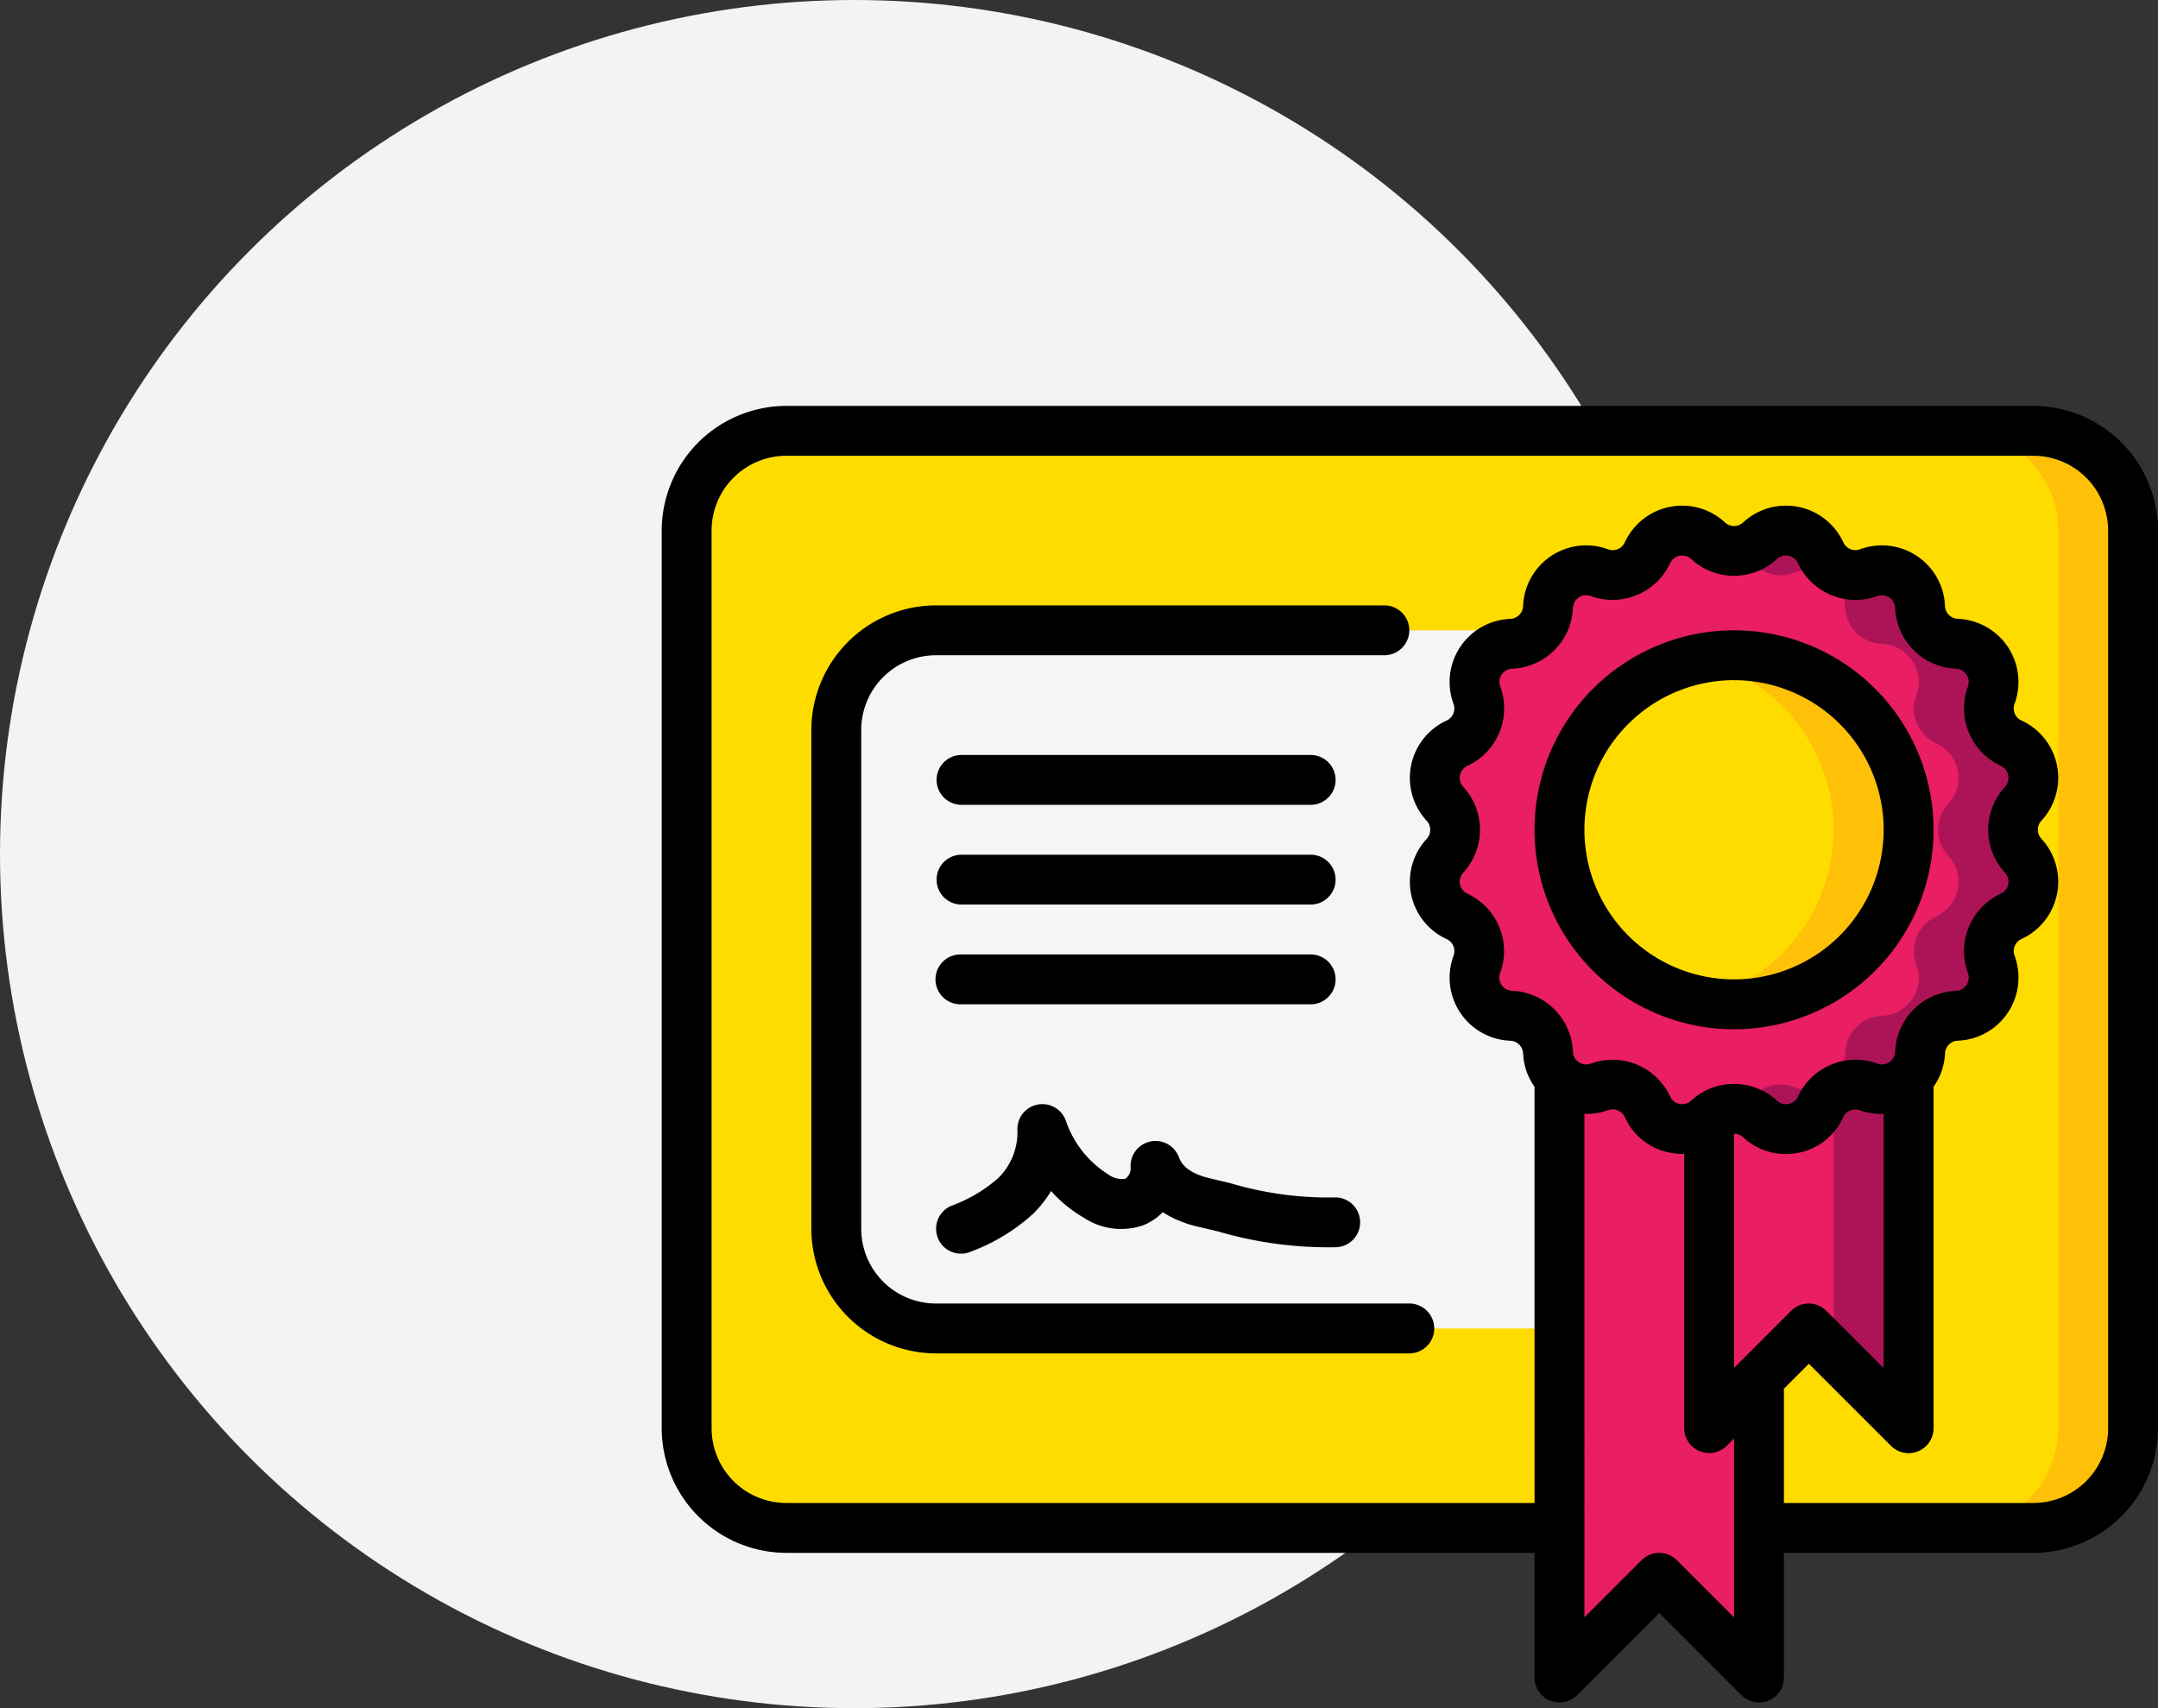
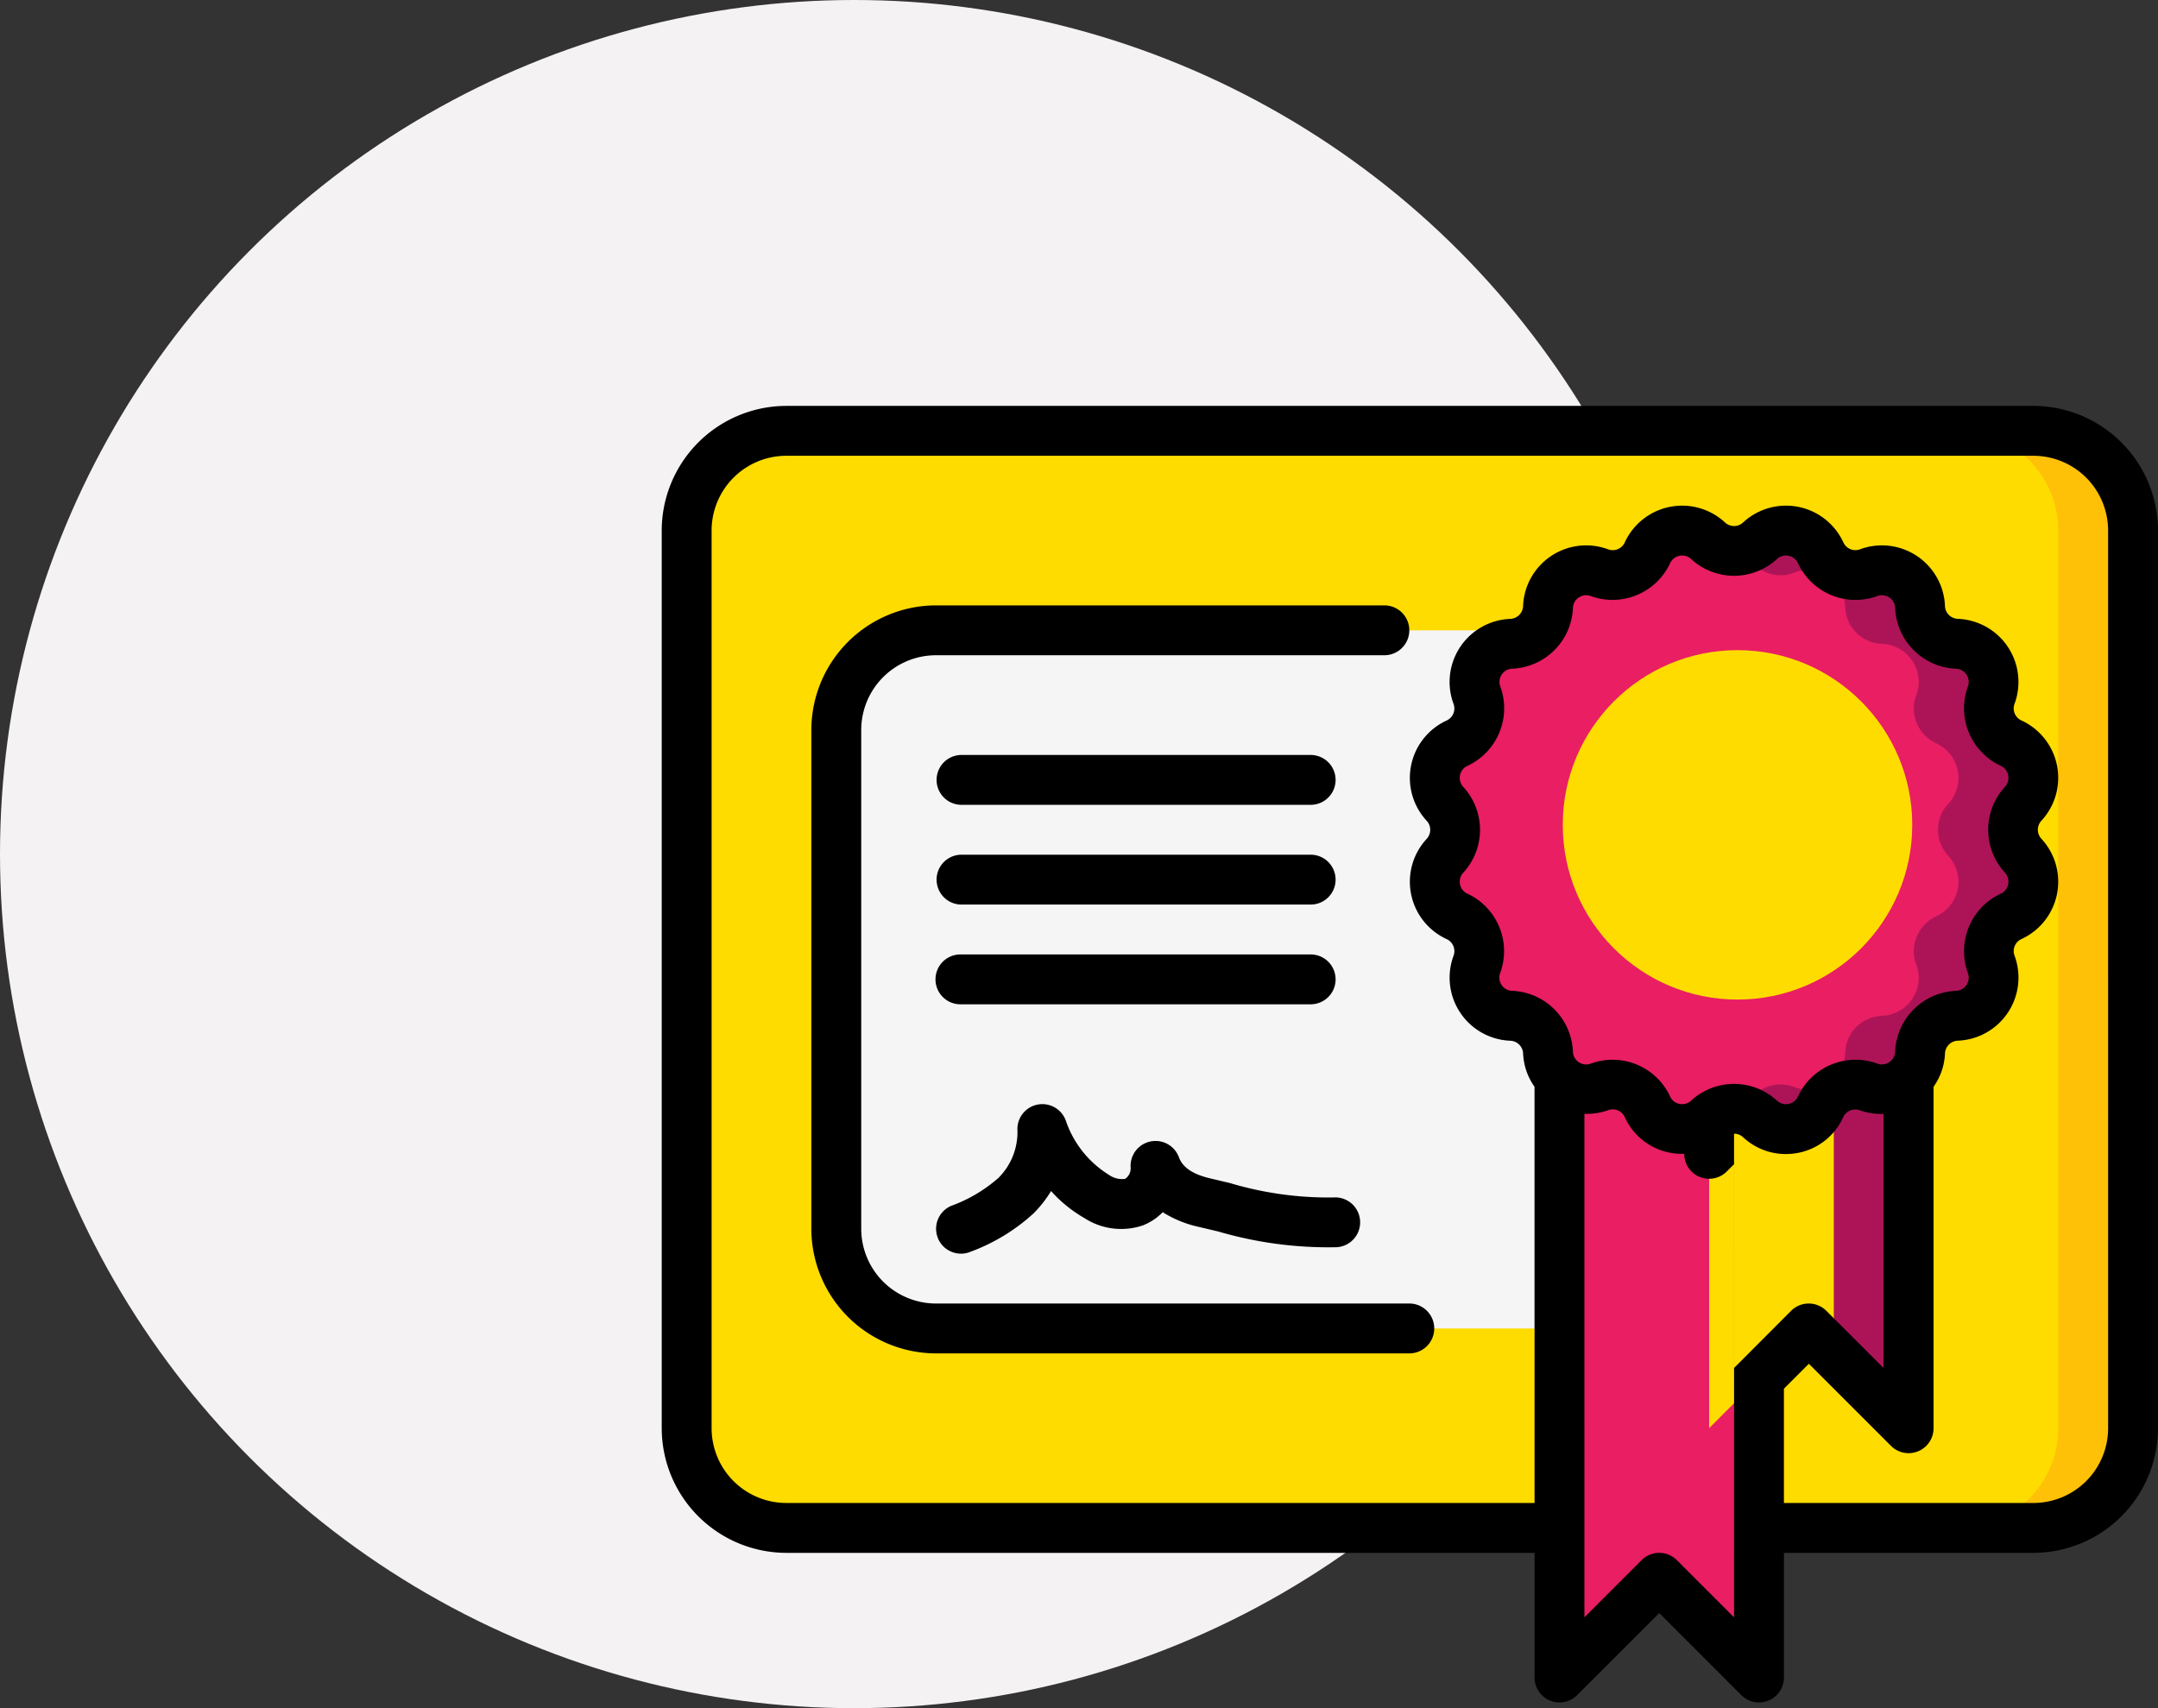
<svg xmlns="http://www.w3.org/2000/svg" width="179.365" height="142" viewBox="0 0 179.365 142">
  <rect x="0" y="0" width="179.365" height="142" fill="#333333" stroke="none" />
  <g id="Group_13516" data-name="Group 13516" transform="translate(-270 -3385)">
    <g id="Group_12598" data-name="Group 12598" transform="translate(28 131)">
      <circle id="Ellipse_21" data-name="Ellipse 21" cx="71" cy="71" r="71" transform="translate(242 3254)" fill="#f4f2f2" />
      <g id="Page-1" transform="translate(297 3287.742)">
        <g id="_008---Certificate" data-name="008---Certificate">
          <g id="Colour" transform="translate(2.073 2.073)">
            <path id="Shape" d="M89.128,91.2h22.8a8.291,8.291,0,0,0,8.291-8.291V8.291A8.291,8.291,0,0,0,111.928,0H8.291A8.291,8.291,0,0,0,0,8.291V82.91A8.291,8.291,0,0,0,8.291,91.2H72.546" fill="#ffdc00" />
            <path id="Shape-2" data-name="Shape" d="M57.218,0H51a8.291,8.291,0,0,1,8.291,8.291V82.91A8.291,8.291,0,0,1,51,91.2h6.218a8.291,8.291,0,0,0,8.291-8.291V8.291A8.291,8.291,0,0,0,57.218,0Z" transform="translate(54.71)" fill="#fec108" />
            <path id="Shape-3" data-name="Shape" d="M70.255,66.037H14.291A8.291,8.291,0,0,1,6,57.746V16.291A8.291,8.291,0,0,1,14.291,8H70.255Z" transform="translate(6.436 8.582)" fill="#f5f5f5" />
            <path id="Rectangle-path" d="M34,8h6.218V66.037H34Z" transform="translate(36.473 8.582)" fill="#cfd8dc" />
            <path id="Shape-4" data-name="Shape" d="M78.9,31.029a3.167,3.167,0,0,1-.995,5.037,3.221,3.221,0,0,0-1.865,2.9,2.873,2.873,0,0,0,.207,1.1,3.026,3.026,0,0,1,.207,1.1,3.19,3.19,0,0,1-3.068,3.171,3.165,3.165,0,0,0-3.047,3.047,3.07,3.07,0,0,1-.953,2.156,3.155,3.155,0,0,1-2.218.912,3.026,3.026,0,0,1-1.1-.207,2.873,2.873,0,0,0-1.1-.207,3.221,3.221,0,0,0-2.9,1.865,3.167,3.167,0,0,1-5.037.995,3.14,3.14,0,0,0-4.228-.062c-.021.021-.062.041-.083.062A3.167,3.167,0,0,1,47.68,51.9a3.221,3.221,0,0,0-2.9-1.865,2.873,2.873,0,0,0-1.1.207,3.026,3.026,0,0,1-1.1.207,3.155,3.155,0,0,1-2.218-.912,3.07,3.07,0,0,1-.953-2.156,3.165,3.165,0,0,0-3.047-3.047A3.19,3.19,0,0,1,33.3,41.164a3.026,3.026,0,0,1,.207-1.1,2.873,2.873,0,0,0,.207-1.1,3.221,3.221,0,0,0-1.865-2.9,3.167,3.167,0,0,1-.995-5.037,3.159,3.159,0,0,0,0-4.311,3.167,3.167,0,0,1,.995-5.037,3.221,3.221,0,0,0,1.865-2.9,2.873,2.873,0,0,0-.207-1.1,3.026,3.026,0,0,1-.207-1.1,3.19,3.19,0,0,1,3.068-3.171,3.165,3.165,0,0,0,3.047-3.047A3.19,3.19,0,0,1,42.582,7.3a3.026,3.026,0,0,1,1.1.207,2.873,2.873,0,0,0,1.1.207,3.221,3.221,0,0,0,2.9-1.865,3.167,3.167,0,0,1,5.037-.995,3.159,3.159,0,0,0,4.311,0,3.171,3.171,0,0,1,5.037.995,3.221,3.221,0,0,0,2.9,1.865,2.873,2.873,0,0,0,1.1-.207,3.026,3.026,0,0,1,1.1-.207,3.19,3.19,0,0,1,3.171,3.068,3.165,3.165,0,0,0,3.047,3.047,3.19,3.19,0,0,1,3.068,3.171,3.026,3.026,0,0,1-.207,1.1,2.873,2.873,0,0,0-.207,1.1,3.221,3.221,0,0,0,1.865,2.9,3.167,3.167,0,0,1,.995,5.037,3.159,3.159,0,0,0,0,4.311Z" transform="translate(32.182 4.291)" fill="#e91e63" />
            <path id="Shape-5" data-name="Shape" d="M64.768,28.871a3.225,3.225,0,0,1,.85-2.156,3.167,3.167,0,0,0-.995-5.037,3.221,3.221,0,0,1-1.865-2.9,2.873,2.873,0,0,1,.207-1.1,3.026,3.026,0,0,0,.207-1.1A3.19,3.19,0,0,0,60.1,13.409a3.165,3.165,0,0,1-3.047-3.047,3.19,3.19,0,0,0-3.171-3.068,3.026,3.026,0,0,0-1.1.207,2.873,2.873,0,0,1-1.1.207,3.221,3.221,0,0,1-2.9-1.865,3.171,3.171,0,0,0-5.037-.995,3.223,3.223,0,0,1-1.364.7,3.067,3.067,0,0,1,.182.3,3.221,3.221,0,0,0,2.9,1.865,2.873,2.873,0,0,0,1.1-.207,3.026,3.026,0,0,1,1.1-.207,3.19,3.19,0,0,1,3.171,3.068,3.165,3.165,0,0,0,3.047,3.047,3.19,3.19,0,0,1,3.068,3.171,3.026,3.026,0,0,1-.207,1.1,2.873,2.873,0,0,0-.207,1.1,3.221,3.221,0,0,0,1.865,2.9,3.167,3.167,0,0,1,.995,5.037,3.159,3.159,0,0,0,0,4.311,3.167,3.167,0,0,1-.995,5.037,3.221,3.221,0,0,0-1.865,2.9,2.873,2.873,0,0,0,.207,1.1,3.026,3.026,0,0,1,.207,1.1,3.19,3.19,0,0,1-3.068,3.171,3.165,3.165,0,0,0-3.047,3.047,3.07,3.07,0,0,1-.953,2.156,3.155,3.155,0,0,1-2.218.912,3.026,3.026,0,0,1-1.1-.207,2.873,2.873,0,0,0-1.1-.207,3.221,3.221,0,0,0-2.9,1.865,3.109,3.109,0,0,1-.191.294,3.211,3.211,0,0,1,1.372.7,3.167,3.167,0,0,0,5.037-.995,3.221,3.221,0,0,1,2.9-1.865,2.873,2.873,0,0,1,1.1.207,3.026,3.026,0,0,0,1.1.207,3.155,3.155,0,0,0,2.218-.912,3.07,3.07,0,0,0,.953-2.156A3.165,3.165,0,0,1,60.1,44.334a3.19,3.19,0,0,0,3.068-3.171,3.026,3.026,0,0,0-.207-1.1,2.873,2.873,0,0,1-.207-1.1,3.221,3.221,0,0,1,1.865-2.9,3.167,3.167,0,0,0,.995-5.037A3.225,3.225,0,0,1,64.768,28.871Z" transform="translate(45.461 4.292)" fill="#ad1457" />
            <circle id="Oval" cx="14.524" cy="14.524" r="14.524" transform="translate(72.818 18.231)" fill="#ffdc00" />
-             <path id="Shape-6" data-name="Shape" d="M43.609,9a14.509,14.509,0,0,0-3.109.342,14.509,14.509,0,0,1,0,28.334A14.509,14.509,0,1,0,43.609,9Z" transform="translate(43.446 9.655)" fill="#fec108" />
            <path id="Shape-7" data-name="Shape" d="M51.582,50.905V75.778l-8.291-8.291L35,75.778V25.97a3.155,3.155,0,0,0,2.218.912,3.026,3.026,0,0,0,1.1-.207,2.873,2.873,0,0,1,1.1-.207,3.221,3.221,0,0,1,2.9,1.865,3.167,3.167,0,0,0,5.037.995c.021-.021.062-.041.083-.062V55.051Z" transform="translate(37.546 27.859)" fill="#e91e63" />
-             <path id="Shape-8" data-name="Shape" d="M57.582,25.97V55.051L49.291,46.76,41,55.051V29.266a3.14,3.14,0,0,1,4.228.062,3.167,3.167,0,0,0,5.037-.995,3.221,3.221,0,0,1,2.9-1.865,2.873,2.873,0,0,1,1.1.207,3.026,3.026,0,0,0,1.1.207,3.155,3.155,0,0,0,2.218-.912Z" transform="translate(43.982 27.859)" fill="#e91e63" />
            <path id="Shape-9" data-name="Shape" d="M50,26.882a3.026,3.026,0,0,1-1.1-.207,2.873,2.873,0,0,0-1.1-.207,3.19,3.19,0,0,0-1.8.585v21.78l6.218,6.218V25.97A3.155,3.155,0,0,1,50,26.882Z" transform="translate(49.346 27.859)" fill="#ad1457" />
          </g>
          <g id="outline">
-             <path id="Shape-10" data-name="Shape" d="M114,0H10.364A10.376,10.376,0,0,0,0,10.364V84.982A10.376,10.376,0,0,0,10.364,95.346H72.546V105.71a2.073,2.073,0,0,0,3.538,1.465l6.826-6.826,6.826,6.826a2.073,2.073,0,0,0,3.538-1.465V95.346H114a10.376,10.376,0,0,0,10.364-10.364V10.364A10.376,10.376,0,0,0,114,0ZM66.97,40.553a1.1,1.1,0,0,1-.348-1.749,5.267,5.267,0,0,0,0-7.132,1.1,1.1,0,0,1,.35-1.751A5.273,5.273,0,0,0,69.7,23.329a1.1,1.1,0,0,1,.991-1.484A5.271,5.271,0,0,0,75.736,16.8a1.1,1.1,0,0,1,1.486-.991,5.283,5.283,0,0,0,6.591-2.73,1.1,1.1,0,0,1,1.747-.348,5.269,5.269,0,0,0,7.134,0,1.1,1.1,0,0,1,1.749.35,5.275,5.275,0,0,0,6.589,2.728,1.1,1.1,0,0,1,1.486.991,5.275,5.275,0,0,0,5.055,5.047,1.1,1.1,0,0,1,.991,1.482,5.271,5.271,0,0,0,2.73,6.591,1.1,1.1,0,0,1,.348,1.749,5.267,5.267,0,0,0,0,7.132,1.1,1.1,0,0,1-.35,1.751,5.273,5.273,0,0,0-2.728,6.591,1.1,1.1,0,0,1-.991,1.484,5.271,5.271,0,0,0-5.055,5.055,1.1,1.1,0,0,1-1.486.991,5.281,5.281,0,0,0-6.591,2.73,1.065,1.065,0,0,1-.781.622,1.086,1.086,0,0,1-.966-.272,5.271,5.271,0,0,0-7.134,0,1.088,1.088,0,0,1-.966.272,1.07,1.07,0,0,1-.783-.622,5.273,5.273,0,0,0-6.589-2.728,1.1,1.1,0,0,1-1.486-.991,5.275,5.275,0,0,0-5.055-5.06,1.1,1.1,0,0,1-.991-1.482,5.271,5.271,0,0,0-2.719-6.591ZM89.737,79.369l-.609.609V60.5a1.1,1.1,0,0,1,.748.292,5.182,5.182,0,0,0,3.544,1.4,5.469,5.469,0,0,0,1.049-.1A5.182,5.182,0,0,0,98.2,59.129a1.107,1.107,0,0,1,1.387-.572,5.242,5.242,0,0,0,1.967.3V79.979L96.8,75.226a2.073,2.073,0,0,0-2.931,0Zm-.609,21.337-4.753-4.753a2.073,2.073,0,0,0-2.931,0l-4.753,4.753V58.849a5.236,5.236,0,0,0,1.967-.3,1.1,1.1,0,0,1,1.385.57,5.182,5.182,0,0,0,3.743,2.958,5.436,5.436,0,0,0,1.2.1v22.8a2.073,2.073,0,0,0,3.538,1.465l.607-.607Zm31.091-15.724A6.218,6.218,0,0,1,114,91.2H93.273V81.7l2.073-2.073,6.826,6.826a2.073,2.073,0,0,0,3.538-1.465V56.6a5.155,5.155,0,0,0,.951-2.771,1.109,1.109,0,0,1,1.061-1.059,5.248,5.248,0,0,0,4.72-7.066,1.1,1.1,0,0,1,.572-1.383,5.248,5.248,0,0,0,1.658-8.337,1.107,1.107,0,0,1,0-1.5,5.246,5.246,0,0,0-1.658-8.334,1.1,1.1,0,0,1-.574-1.383,5.248,5.248,0,0,0-4.72-7.066,1.109,1.109,0,0,1-1.061-1.059A5.246,5.246,0,0,0,99.6,11.92a1.1,1.1,0,0,1-1.385-.57,5.248,5.248,0,0,0-8.337-1.658,1.1,1.1,0,0,1-1.5,0,5.246,5.246,0,0,0-8.334,1.658,1.1,1.1,0,0,1-1.387.572,5.246,5.246,0,0,0-7.064,4.724,1.109,1.109,0,0,1-1.061,1.059,5.248,5.248,0,0,0-4.72,7.066,1.1,1.1,0,0,1-.572,1.383,5.248,5.248,0,0,0-1.658,8.337,1.107,1.107,0,0,1,0,1.5,5.246,5.246,0,0,0,1.658,8.334,1.1,1.1,0,0,1,.574,1.383,5.248,5.248,0,0,0,4.72,7.066,1.109,1.109,0,0,1,1.061,1.059,5.155,5.155,0,0,0,.951,2.769V91.2H10.364a6.218,6.218,0,0,1-6.218-6.218V10.364a6.218,6.218,0,0,1,6.218-6.218H114a6.218,6.218,0,0,1,6.218,6.218Z" />
+             <path id="Shape-10" data-name="Shape" d="M114,0H10.364A10.376,10.376,0,0,0,0,10.364V84.982A10.376,10.376,0,0,0,10.364,95.346H72.546V105.71a2.073,2.073,0,0,0,3.538,1.465l6.826-6.826,6.826,6.826a2.073,2.073,0,0,0,3.538-1.465V95.346H114a10.376,10.376,0,0,0,10.364-10.364V10.364A10.376,10.376,0,0,0,114,0ZM66.97,40.553a1.1,1.1,0,0,1-.348-1.749,5.267,5.267,0,0,0,0-7.132,1.1,1.1,0,0,1,.35-1.751A5.273,5.273,0,0,0,69.7,23.329a1.1,1.1,0,0,1,.991-1.484A5.271,5.271,0,0,0,75.736,16.8a1.1,1.1,0,0,1,1.486-.991,5.283,5.283,0,0,0,6.591-2.73,1.1,1.1,0,0,1,1.747-.348,5.269,5.269,0,0,0,7.134,0,1.1,1.1,0,0,1,1.749.35,5.275,5.275,0,0,0,6.589,2.728,1.1,1.1,0,0,1,1.486.991,5.275,5.275,0,0,0,5.055,5.047,1.1,1.1,0,0,1,.991,1.482,5.271,5.271,0,0,0,2.73,6.591,1.1,1.1,0,0,1,.348,1.749,5.267,5.267,0,0,0,0,7.132,1.1,1.1,0,0,1-.35,1.751,5.273,5.273,0,0,0-2.728,6.591,1.1,1.1,0,0,1-.991,1.484,5.271,5.271,0,0,0-5.055,5.055,1.1,1.1,0,0,1-1.486.991,5.281,5.281,0,0,0-6.591,2.73,1.065,1.065,0,0,1-.781.622,1.086,1.086,0,0,1-.966-.272,5.271,5.271,0,0,0-7.134,0,1.088,1.088,0,0,1-.966.272,1.07,1.07,0,0,1-.783-.622,5.273,5.273,0,0,0-6.589-2.728,1.1,1.1,0,0,1-1.486-.991,5.275,5.275,0,0,0-5.055-5.06,1.1,1.1,0,0,1-.991-1.482,5.271,5.271,0,0,0-2.719-6.591ZM89.737,79.369l-.609.609V60.5a1.1,1.1,0,0,1,.748.292,5.182,5.182,0,0,0,3.544,1.4,5.469,5.469,0,0,0,1.049-.1A5.182,5.182,0,0,0,98.2,59.129a1.107,1.107,0,0,1,1.387-.572,5.242,5.242,0,0,0,1.967.3V79.979L96.8,75.226a2.073,2.073,0,0,0-2.931,0Zm-.609,21.337-4.753-4.753a2.073,2.073,0,0,0-2.931,0l-4.753,4.753V58.849a5.236,5.236,0,0,0,1.967-.3,1.1,1.1,0,0,1,1.385.57,5.182,5.182,0,0,0,3.743,2.958,5.436,5.436,0,0,0,1.2.1a2.073,2.073,0,0,0,3.538,1.465l.607-.607Zm31.091-15.724A6.218,6.218,0,0,1,114,91.2H93.273V81.7l2.073-2.073,6.826,6.826a2.073,2.073,0,0,0,3.538-1.465V56.6a5.155,5.155,0,0,0,.951-2.771,1.109,1.109,0,0,1,1.061-1.059,5.248,5.248,0,0,0,4.72-7.066,1.1,1.1,0,0,1,.572-1.383,5.248,5.248,0,0,0,1.658-8.337,1.107,1.107,0,0,1,0-1.5,5.246,5.246,0,0,0-1.658-8.334,1.1,1.1,0,0,1-.574-1.383,5.248,5.248,0,0,0-4.72-7.066,1.109,1.109,0,0,1-1.061-1.059A5.246,5.246,0,0,0,99.6,11.92a1.1,1.1,0,0,1-1.385-.57,5.248,5.248,0,0,0-8.337-1.658,1.1,1.1,0,0,1-1.5,0,5.246,5.246,0,0,0-8.334,1.658,1.1,1.1,0,0,1-1.387.572,5.246,5.246,0,0,0-7.064,4.724,1.109,1.109,0,0,1-1.061,1.059,5.248,5.248,0,0,0-4.72,7.066,1.1,1.1,0,0,1-.572,1.383,5.248,5.248,0,0,0-1.658,8.337,1.107,1.107,0,0,1,0,1.5,5.246,5.246,0,0,0,1.658,8.334,1.1,1.1,0,0,1,.574,1.383,5.248,5.248,0,0,0,4.72,7.066,1.109,1.109,0,0,1,1.061,1.059,5.155,5.155,0,0,0,.951,2.769V91.2H10.364a6.218,6.218,0,0,1-6.218-6.218V10.364a6.218,6.218,0,0,1,6.218-6.218H114a6.218,6.218,0,0,1,6.218,6.218Z" />
            <path id="Shape-11" data-name="Shape" d="M16.364,66.037a6.218,6.218,0,0,1-6.218-6.218V18.364a6.218,6.218,0,0,1,6.218-6.218H53.673a2.073,2.073,0,0,0,0-4.145H16.364A10.376,10.376,0,0,0,6,18.364V59.819A10.376,10.376,0,0,0,16.364,70.182H55.746a2.073,2.073,0,0,0,0-4.145Z" transform="translate(6.436 8.582)" />
            <path id="Shape-12" data-name="Shape" d="M13.073,26.145H42.091a2.073,2.073,0,1,0,0-4.145H13.073a2.073,2.073,0,1,0,0,4.145Z" transform="translate(11.8 23.6)" />
            <path id="Shape-13" data-name="Shape" d="M13.073,22.145H42.091a2.073,2.073,0,1,0,0-4.145H13.073a2.073,2.073,0,0,0,0,4.145Z" transform="translate(11.8 19.309)" />
            <path id="Shape-14" data-name="Shape" d="M13.073,18.145H42.091a2.073,2.073,0,1,0,0-4.145H13.073a2.073,2.073,0,0,0,0,4.145Z" transform="translate(11.8 15.018)" />
            <path id="Shape-15" data-name="Shape" d="M11.173,39.192a2.073,2.073,0,0,0,1.9,1.244,2.04,2.04,0,0,0,.829-.172A15.933,15.933,0,0,0,19.1,37.094a9.742,9.742,0,0,0,1.461-1.865,11.044,11.044,0,0,0,2.755,2.239,5.615,5.615,0,0,0,4.865.622,4.666,4.666,0,0,0,1.658-1.1,9.477,9.477,0,0,0,3.053,1.233l1.567.371A32.571,32.571,0,0,0,44.31,39.9a2.073,2.073,0,1,0-.3-4.135,28.619,28.619,0,0,1-8.589-1.2l-1.6-.379c-1.934-.446-2.431-1.225-2.637-1.774a2.073,2.073,0,0,0-4.009.873,1.047,1.047,0,0,1-.462.935,1.911,1.911,0,0,1-1.368-.352,8.5,8.5,0,0,1-3.565-4.51,2.073,2.073,0,0,0-4.013.846,5.362,5.362,0,0,1-1.6,3.953,12.3,12.3,0,0,1-3.917,2.309,2.073,2.073,0,0,0-1.072,2.73Z" transform="translate(11.8 30.038)" />
-             <path id="Shape-16" data-name="Shape" d="M51.582,42.164A16.582,16.582,0,1,0,35,25.582,16.582,16.582,0,0,0,51.582,42.164Zm0-29.018A12.436,12.436,0,1,1,39.145,25.582,12.436,12.436,0,0,1,51.582,13.145Z" transform="translate(37.546 9.655)" />
          </g>
        </g>
      </g>
    </g>
  </g>
</svg>